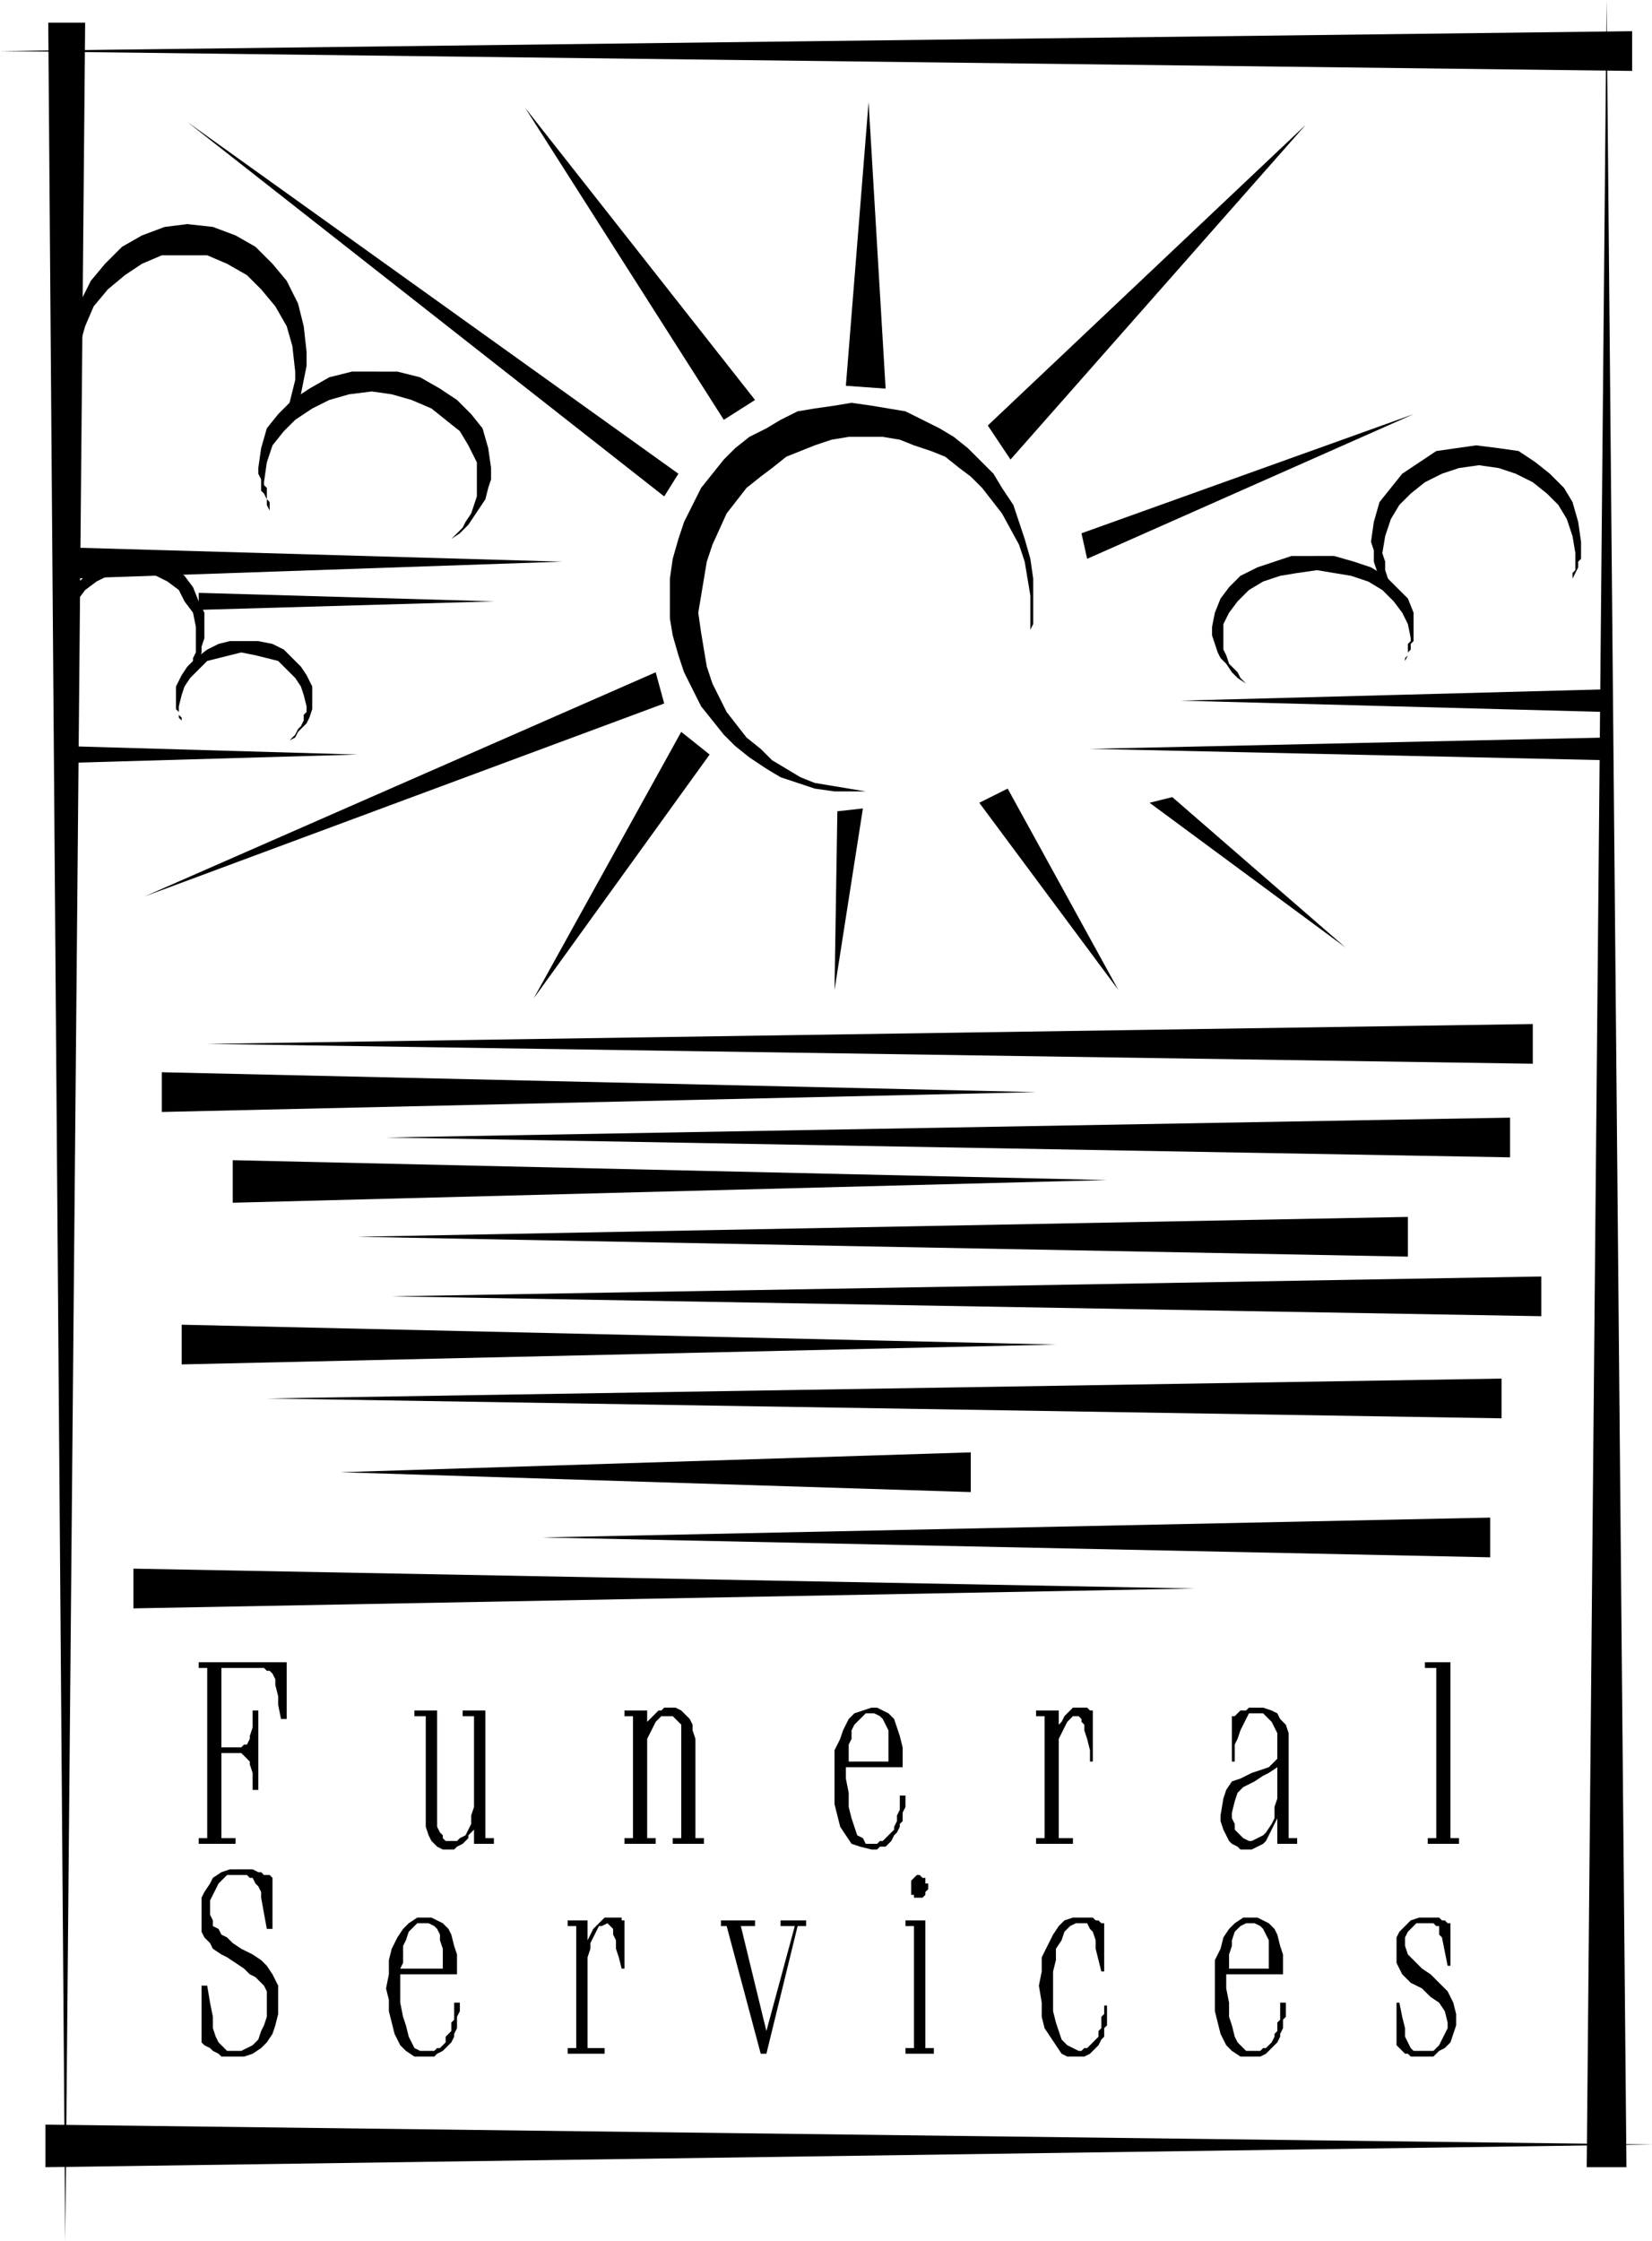
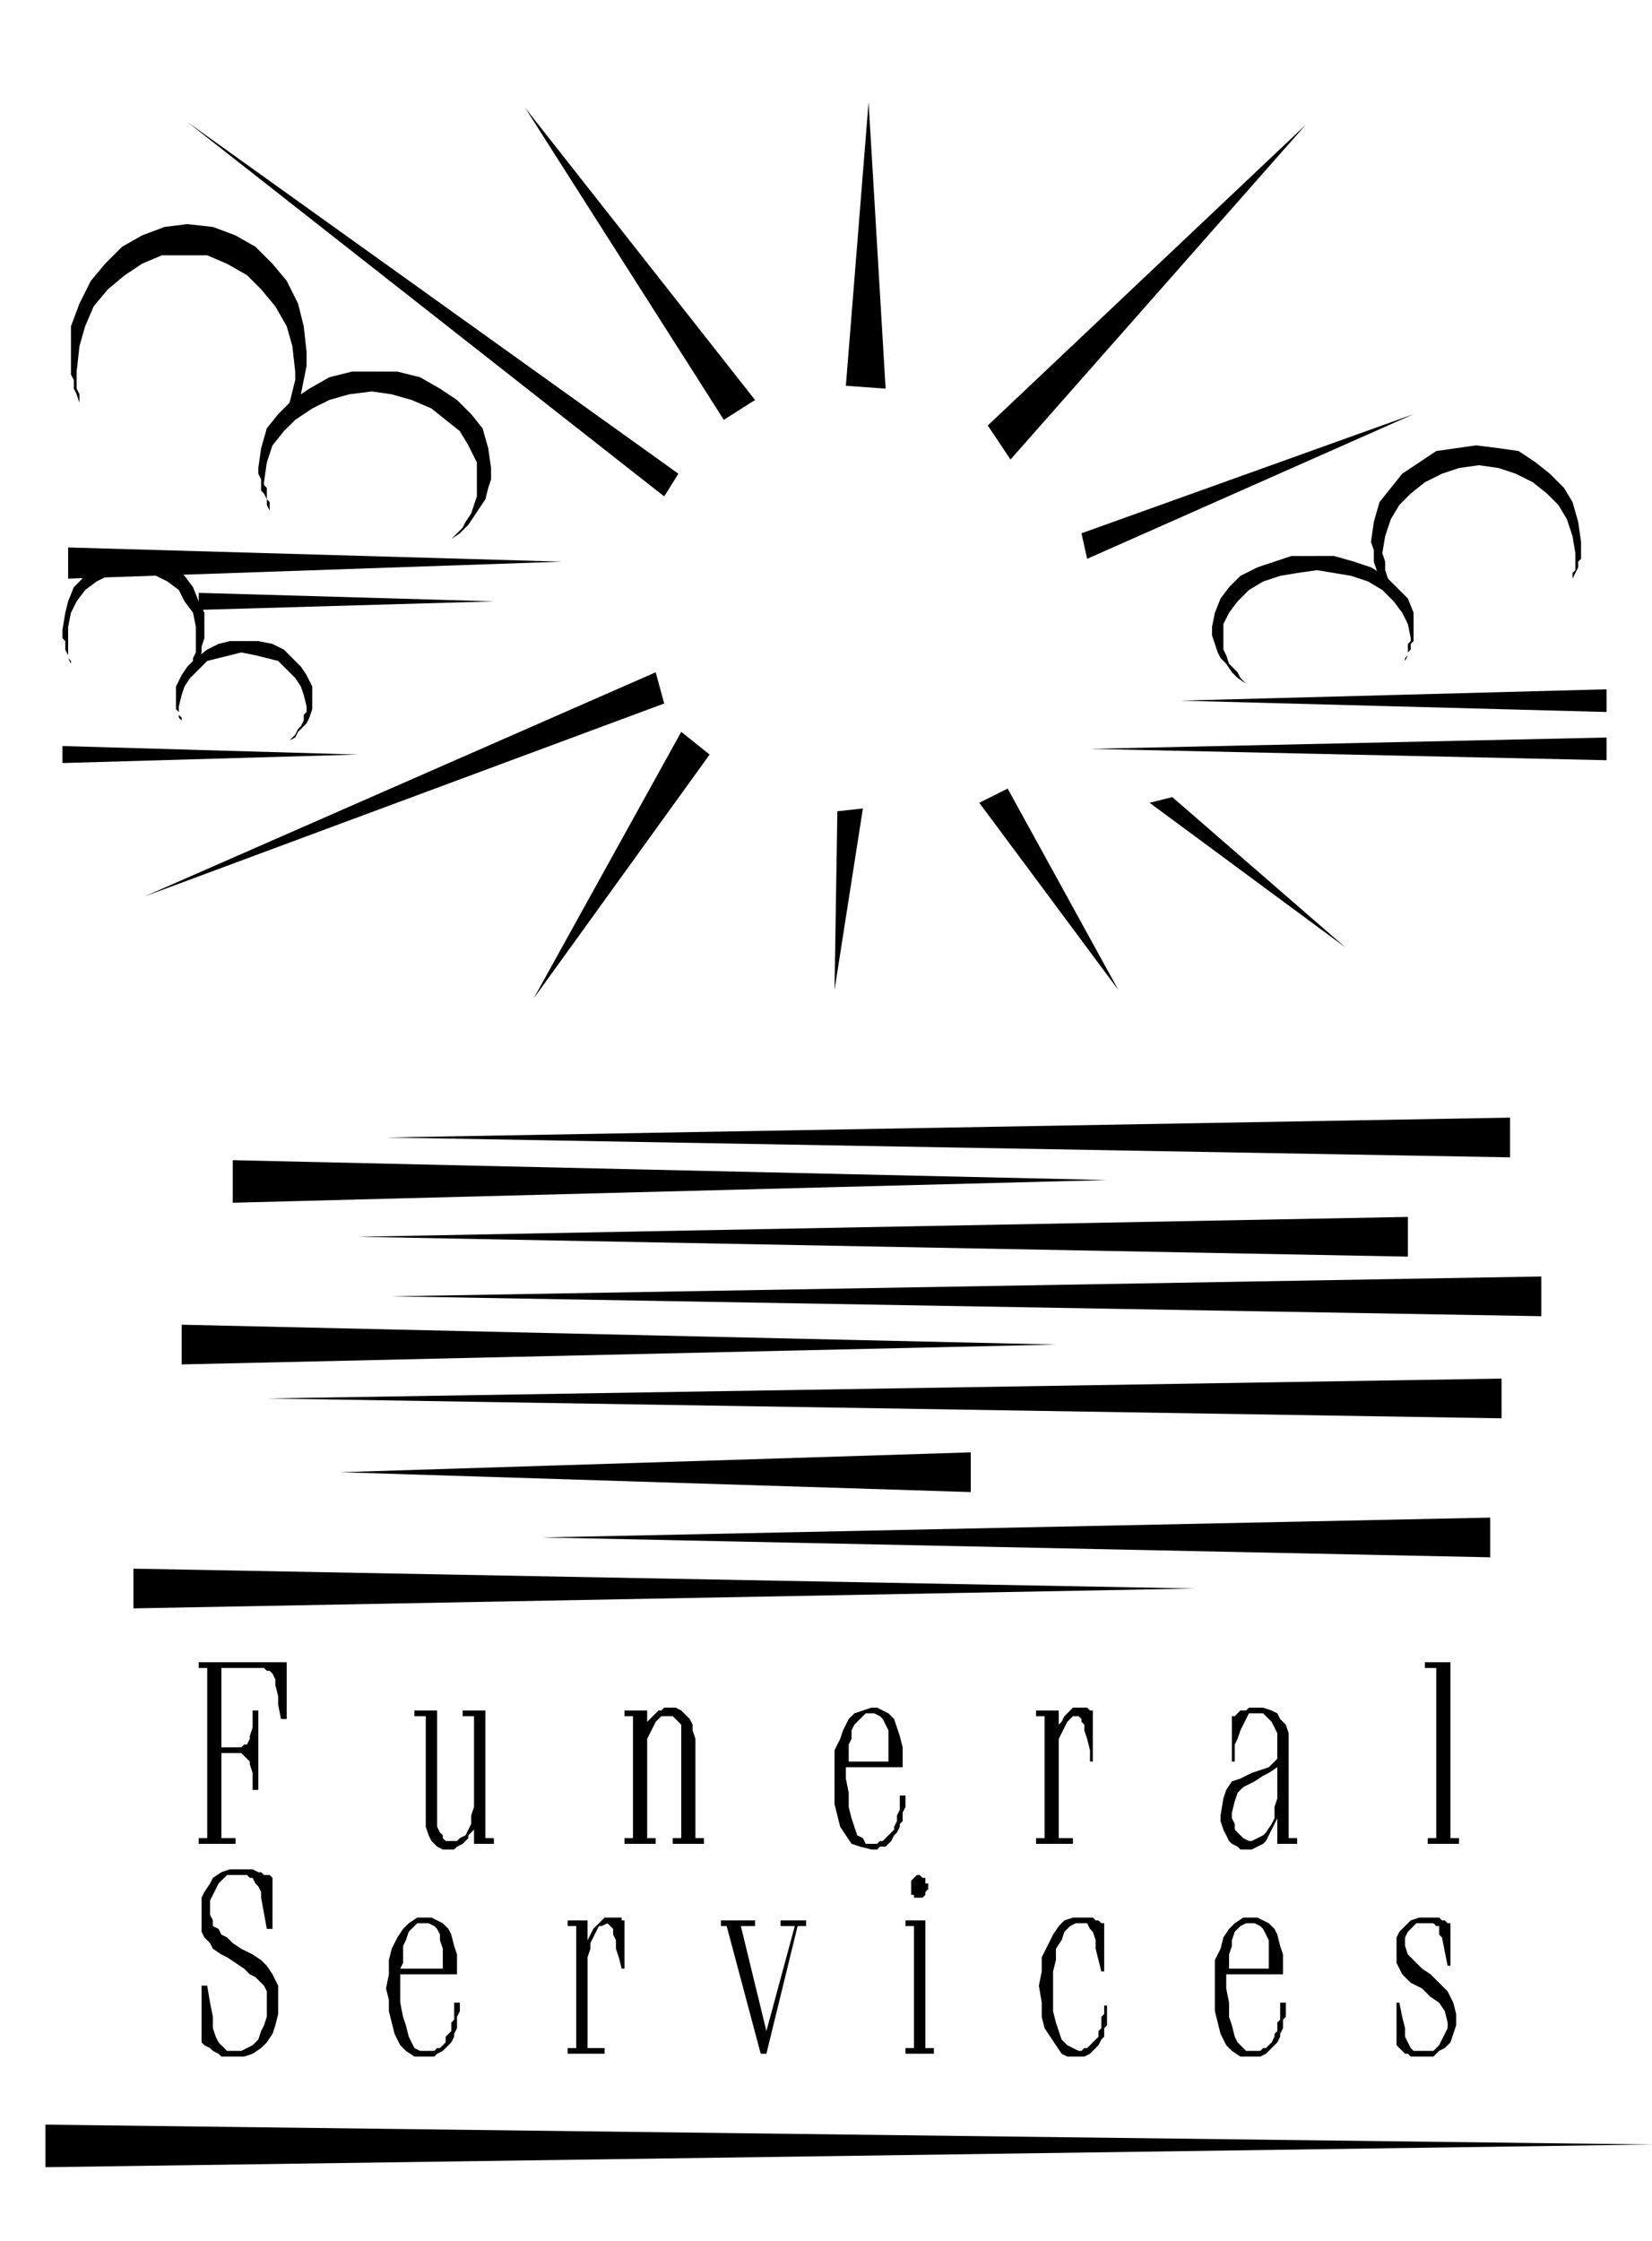
<svg xmlns="http://www.w3.org/2000/svg" width="1.939in" height="2.63in" fill-rule="evenodd" stroke-linecap="round" preserveAspectRatio="none" viewBox="0 0 582 790">
  <style>.brush1{fill:#000}.pen1{stroke:none}</style>
-   <path d="m305 279-6-1-6-1-6-1-5-2-5-3-5-3-4-4-5-4-7-9-5-10-2-6-1-6-1-6-1-7 1-6 1-6 1-6 2-6 5-11 7-9 5-4 4-3 5-4 5-2 5-2 6-2 6-1h12l6 1 5 2 6 2 5 2 5 4 4 3 4 4 7 9 6 11 2 6 1 6 1 6v16-4l1-2v-16l-1-7-2-7-2-6-2-6-4-6-3-5-5-5-4-4-5-4-5-3-6-3-6-3-6-1-6-1-7-1-6 1-7 1-6 1-6 3-5 3-6 3-5 4-4 4-4 5-4 5-3 6-3 6-2 6-2 7-1 7v14l1 6 2 7 2 6 3 6 3 6 4 5 4 5 4 4 5 4 6 4 5 3 6 2 6 2 7 1h13-2zM73 368l467 7v-14l-467 7zM0 18l575 7V11L0 18z" class="pen1 brush1" />
-   <path d="m566 0-7 764h14L566 0zM23 790 17 8h13l-7 782zm342-405-308 7v-14l308 7z" class="pen1 brush1" />
-   <path d="m198 198-174 6v-11l174 5zm192 218-308 8v-15l308 7zm-18 58-308 7v-14l308 7zm49 86-374 7v-14l374 7zM136 401l396 7v-14l-396 7zm-10 35 370 7v-14l-370 7zm12 21 405 7v-14l-405 7zm-44 36 435 7v-14l-435 7zm26 26 222 7v-14l-222 7zm71 23 334 7v-14l-334 7zm391 214-566 8v-15l566 7zM66 79l-8 1-8 3-7 4-6 6-5 6-4 8-3 8v17l1 2v3l1 2 1 3 1 2-1-2v-3l-1-2v-6l1-9 2-7 3-7 5-6 6-5 6-4 7-3h16l7 3 7 4 5 5 5 6 4 7 2 7 1 9v3l-1 4-1 4-1 3-1 4-2 3-2 3-2 3 3-3 3-4 2-4 2-4 2-4 1-5 1-5v-5l-1-9-2-8-4-8-5-6-6-6-7-4-8-3-9-1z" class="pen1 brush1" />
+   <path d="m198 198-174 6v-11l174 5zm192 218-308 8v-15l308 7zm-18 58-308 7v-14l308 7zm49 86-374 7v-14l374 7zM136 401l396 7v-14l-396 7zm-10 35 370 7v-14l-370 7zm12 21 405 7v-14l-405 7zm-44 36 435 7v-14l-435 7zm26 26 222 7v-14l-222 7zm71 23 334 7v-14l-334 7zm391 214-566 8v-15l566 7zM66 79l-8 1-8 3-7 4-6 6-5 6-4 8-3 8v17l1 2v3l1 2 1 3 1 2-1-2v-3l-1-2v-6l1-9 2-7 3-7 5-6 6-5 6-4 7-3h16l7 3 7 4 5 5 5 6 4 7 2 7 1 9v3l-1 4-1 4-1 3-1 4-2 3-2 3-2 3 3-3 3-4 2-4 2-4 2-4 1-5 1-5v-5l-1-9-2-8-4-8-5-6-6-6-7-4-8-3-9-1" class="pen1 brush1" />
  <path d="M132 131h-8l-8 2-7 4-6 4-5 5-4 5-2 7-1 7v2l1 2v4l1 1 1 2v2l1 2v-3l-1-1v-4l-1-1v-1l1-7 2-6 4-5 4-4 6-4 6-3 7-2 8-1 7 1 7 2 7 3 5 4 5 4 3 5 3 6v12l-1 3-1 3-2 3-1 2-2 2-2 2 3-2 3-3 2-3 2-3 2-3 1-4 1-3v-4l-1-7-2-7-4-5-5-5-6-4-7-4-8-2h-8zm-6 135-104 3v-6l104 3zm48-54-104 3v-6l104 3z" class="pen1 brush1" />
  <path d="m47 195-5 1-5 1-4 3-3 3-4 4-2 5-1 4-1 6v3l1 1v3l1 2v1l1 2v-1l-1-1v-11l1-5 2-4 3-4 4-3 4-2 4-1 4-1 5 1 4 1 4 2 4 3 2 4 3 4 1 5v9l-1 2v2l-1 2-1 2-1 2-1 2 1-2 2-2 2-2 1-3 1-3v-2l1-3v-9l-2-4-2-5-3-4-4-3-4-3-5-1-5-1z" class="pen1 brush1" />
  <path d="M86 226h-5l-4 1-4 2-4 3-3 3-2 3-2 4v8l1 1v2l1 1v1-2l-1-1v-3l1-4 1-3 2-3 3-3 3-3 4-1 4-1 4-1 5 1 4 1 4 1 3 3 3 3 2 3 1 3 1 4v2l-1 1v2l-1 2-1 1-1 2-1 1-1 1 2-1 1-2 2-2 1-1 1-2 1-3v-8l-2-4-2-3-3-3-3-3-4-2-5-1h-5zm330 21 150 4v-8l-150 4zm-32 17 182 4v-8l-182 4zm136-107 8 1 7 1 6 4 5 4 5 5 3 5 2 7 1 7v6l-1 1v2l-1 2-1 2-1 2 1-2v-2l1-1v-6l-1-6-2-6-3-5-4-4-5-4-6-3-6-2-7-1-7 1-6 2-6 3-5 4-4 4-3 5-2 6-1 6 1 3v3l1 3 1 3 1 2 1 3 2 2 2 2-3-2-2-3-2-3-2-3-2-4-1-3v-4l-1-3 1-7 2-7 4-5 4-5 6-4 6-4 7-1 7-1z" class="pen1 brush1" />
  <path d="M463 196h7l7 2 6 2 5 3 4 4 4 4 2 5v10l-1 1v2l-1 1v1l-1 2v-1l1-1v-4l1-1v-1l-1-5-2-4-3-4-4-4-5-3-6-2-6-1-6-1-7 1-6 1-6 2-5 3-4 4-3 4-2 4v9l1 2 1 3 1 1 2 2 1 2 2 2-3-2-2-2-2-3-2-2-1-2-1-3-1-3v-3l1-5 2-5 3-4 4-4 6-3 6-2 6-2h8zm-223 62 10 8-62 86 52-94zm-9-21 3 11-183 68 180-79zm35-96-11 7-70-110 81 103zm-27 26-5 8L66 43l173 124zm59-31 14 1-6-101-8 100zm162-92L348 150l8 12L460 44zm-79 144 117-42-115 51-2-9zm-26 90 39 71-49-66 10-5zm-60 8-1 63 10-64-9 1zm110-3 69 51-61-53-8 2zM83 650H70v-2h3v-60h-3v-2h31v20h-2l-1-5v-3l-1-4v-2l-1-2-1-1h-1l-1-1H78v28h7l1-1h1l1-2v-1l1-3v-6h2v28h-2v-6l-1-3v-1l-1-1-1-1-1-1h-7v30h5v2zm88-47v45h3v2h-7v-5l-1 1-1 1v1l-1 1-1 1-2 1-1 1h-4l-2-1-1-1-1-1-1-2-1-3v-39h-4v-2h8v41l1 2 1 1v1l1 1h4l1-1 2-1 1-2 1-2v-3l1-3v-32h-4v-2h8zm49 47v-2h3v-43h-3v-2h8v6-2l1-1 1-1 1-1 1-1h1l1-1h4l2 1 1 1 2 2 1 2v2l1 3v35h3v2h-11v-2h3v-40l-1-1-1-1-1-1h-4l-1 1-1 1-1 2-1 2-1 2v35h3v2h-11zm78-27v4l1 5v5l1 4 1 3 1 3 2 1 1 2h4l1-1h1l1-1 1-1 1-1 1-1v-1l1-2v-2l1-2v-5h2v4l-1 2v3l-1 1v1l-1 2-1 1-1 2-1 1-1 1h-2l-1 1h-2l-4-1-3-1-2-3-2-3-1-4-1-4v-19l2-4 1-3 2-4 2-2 3-1 3-1h2l2 1 2 1 2 2 1 3 1 3 1 4v7h-20zm15-2v-11l-1-2-1-2-1-1-2-1h-3l-2 2-2 2-1 2v3l-1 2v6h14zm65 29h-13v-2h3v-43h-3v-2h8v7-2l1-1 1-2 1-1 1-1 1-1h5l1 1h1v18h-1v-4l-1-4-1-3v-2l-1-1v-1l-1-1h-2l-1 1-1 1-1 2-1 2-1 2v35h5v2zm72-9-1 2-1 2-1 2-1 2-1 1-2 1-2 1h-4l-1-1-2-1-1-1-1-2-1-2-1-3v-2l1-6 1-3 2-3 3-1 4-2 3-1 3-1 3-3v-9l-1-2-1-2-1-1-1-1-1-1h-5l-1 2-1 2-1 2-1 3-1 2v6h-1v-16h1l1-1 1-1h2l1-1h5l3 1 2 1 1 2 2 2 1 3v37h3v2h-7v-9zm0-18-3 2-2 1-3 2-2 1-2 1-2 2-1 3-1 4v2l1 2v2l1 1 1 1 1 1 2 1h1l2-1 2-1 1-1 2-3 1-2v-4l1-3v-11zm56-35h-4v-2h9v62h3v2h-11v-2h3v-60zM94 680l-2-11v-2l-1-2-1-1-1-2h-1l-1-1h-7l-1 1-2 2-1 2-1 2-1 2v5l1 2v2l2 1 1 2 2 1 2 2 3 2 4 2 3 2 2 2 2 3 1 2 1 2v10l-1 4-1 3-2 3-2 2-3 2-3 1h-8l-1-1-2-1-1-1-2-1-1-1v-20h2l1 6 1 5v4l1 3 1 2 2 2 1 1h5l2-1 2-1 2-2 1-3 1-2 1-3v-9l-1-2-1-1-2-2-2-1-2-2-3-2-3-2-2-1-3-2-1-2-2-2-1-2v-12l1-2 2-3 1-2 3-2 3-1h8l2 1h1l1 1h2l1 1v18h-2zm47 16v10l1 5 1 3 1 4 1 2 1 2 2 1h5l1-1h1l1-1 1-1v-2l1-1 1-1v-3l1-1v-6h2v3l-1 2v4l-1 2v1l-1 2-1 1-1 1-1 1-2 1-1 1h-7l-3-2-2-2-2-4-1-4-1-4v-4l-1-4 1-5v-5l1-4 2-4 2-3 2-2 3-2h5l2 1 2 1 2 2 1 2 1 4 1 3v7h-20zm15-2v-7l-1-3v-2l-1-2-1-1-2-1h-4l-1 1-2 2-1 3-1 2v6l-1 2h15zm57 30h-13v-2h3v-43h-3v-2h7v7l1-2 1-2 1-1 1-1 1-1 1-1h6v1h1v17h-1l-1-4-1-3v-3l-1-2v-2l-1-1-1-1-2 1h-1l-1 2-1 2-1 2v2l-1 3v32h6v2zm41-47h12v2h-5l9 37 10-37h-5v-2h9v2h-3l-11 45h-2l-12-45h-2v-2zm68 2h-3v-2h7v45h3v2h-10v-2h3v-43zm2-18 1 1h1v2h1v2l-1 1v1l-1 1h-3v-1h-1v-5l1-1 1-1h1zm64 34-1-4-1-4v-3l-1-3-1-1-1-2h-4l-2 1-2 2-1 3-2 3v4l-1 4v14l1 4 1 3 1 3 2 2 2 1 2 1h1l1-1h1l1-1 1-1 1-1 1-1v-2l1-1v-4l1-1v-3h1v7l-1 1v3l-1 1-1 2-1 1-1 1-1 1-2 1h-6l-2-1-2-3-2-3-2-3-1-4v-5l-1-6 1-5v-5l2-4 2-4 2-3 2-2 3-1h7l1 1h1l1 1h1v17h-1zm44 1v5l1 5v5l1 3 1 4 1 2 2 2 1 1h5l1-1h1l1-1 1-1 1-2v-1l1-1v-3l1-1v-6h2v5l-1 1v3l-1 2v1l-1 2-1 1-1 1-1 1-1 1-2 1h-7l-3-2-2-2-2-4-1-4-1-4v-18l2-4 1-4 2-3 2-2 3-2h5l2 1 2 1 2 2 1 2 1 4 1 3v7h-20zm15-2v-10l-1-2-1-2-1-1-2-1h-3l-2 1-2 2-1 3v2l-1 3v5h14zm63-1-2-10-1-1v-3h-1l-1-1h-6l-1 1-1 1-1 1-1 2v3l1 3 2 2 3 3 3 2 3 3 3 3 2 4 1 4v4l-1 3-1 3-2 2-2 1-2 2h-8l-1-1h-1l-1-1-1-1-1-1v-15h1l1 5 1 4v3l1 2 1 2 1 1h7l1-1 1-1 1-2 1-2 1-2v-2l-1-4-2-3-3-2-3-3-4-2-3-3-2-4v-9l1-2 1-1 2-2 1-1 3-1h7l1 1h1l1 1h1v15h-1z" class="pen1 brush1" />
</svg>